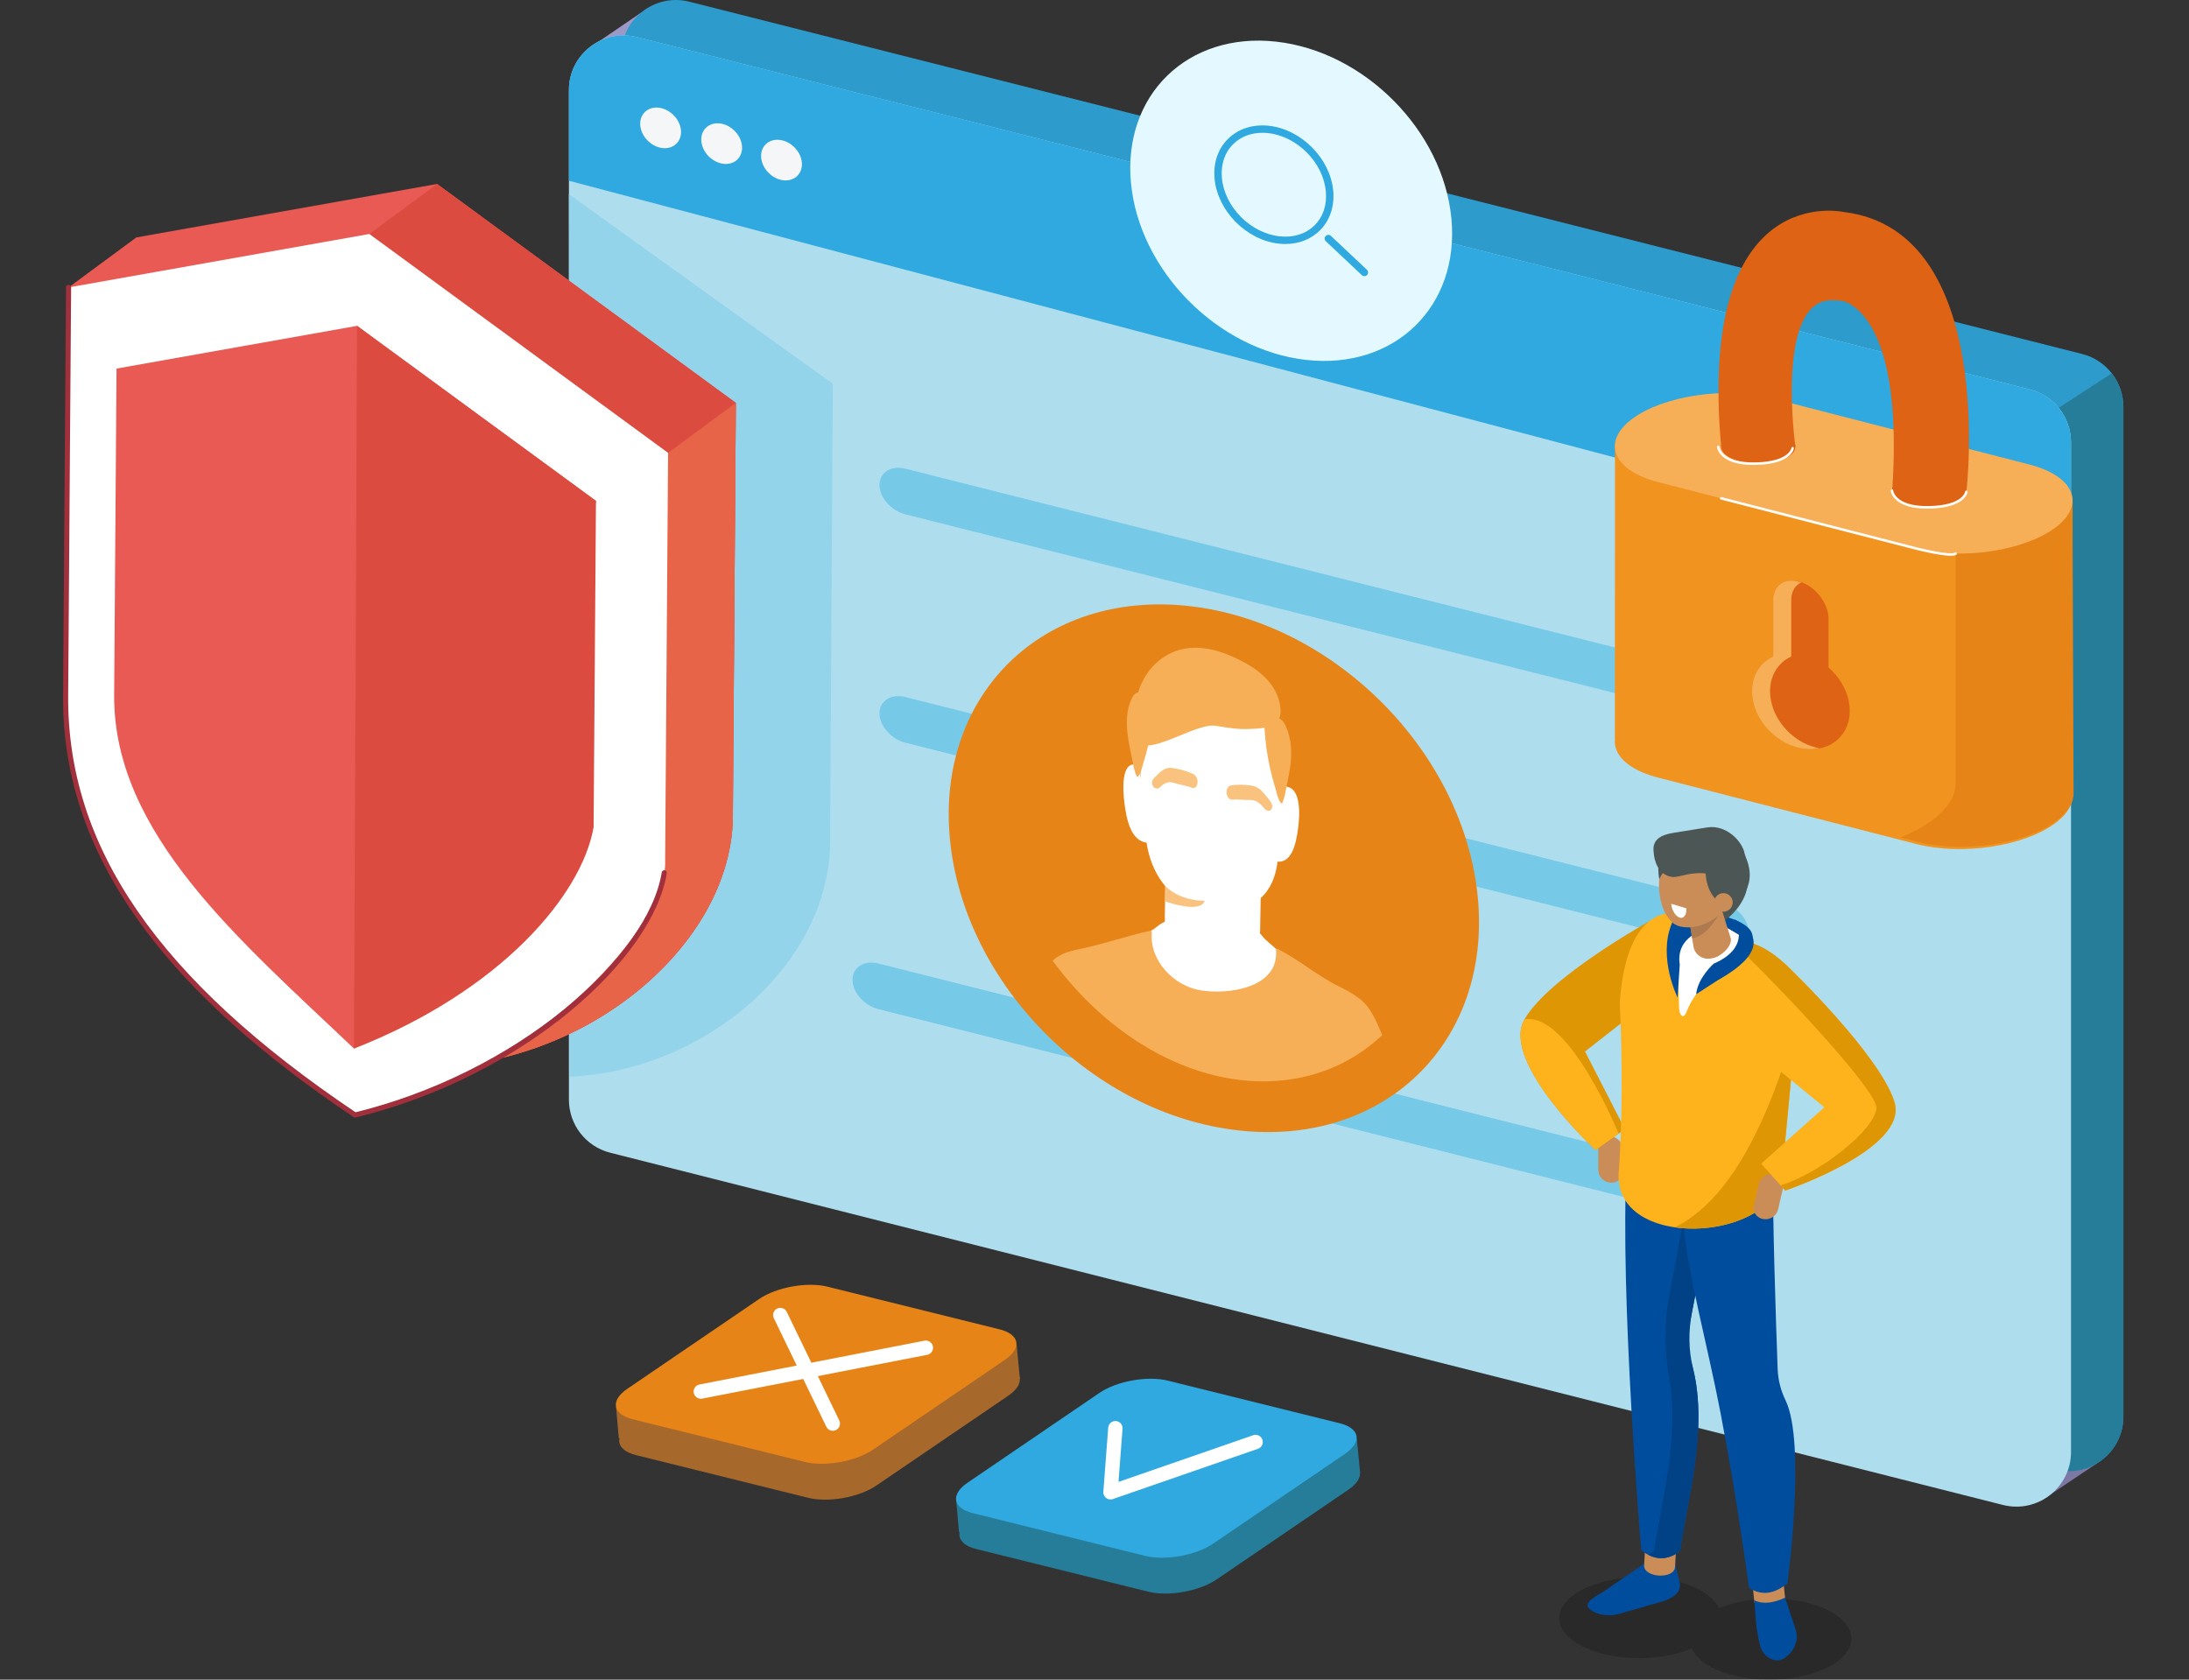
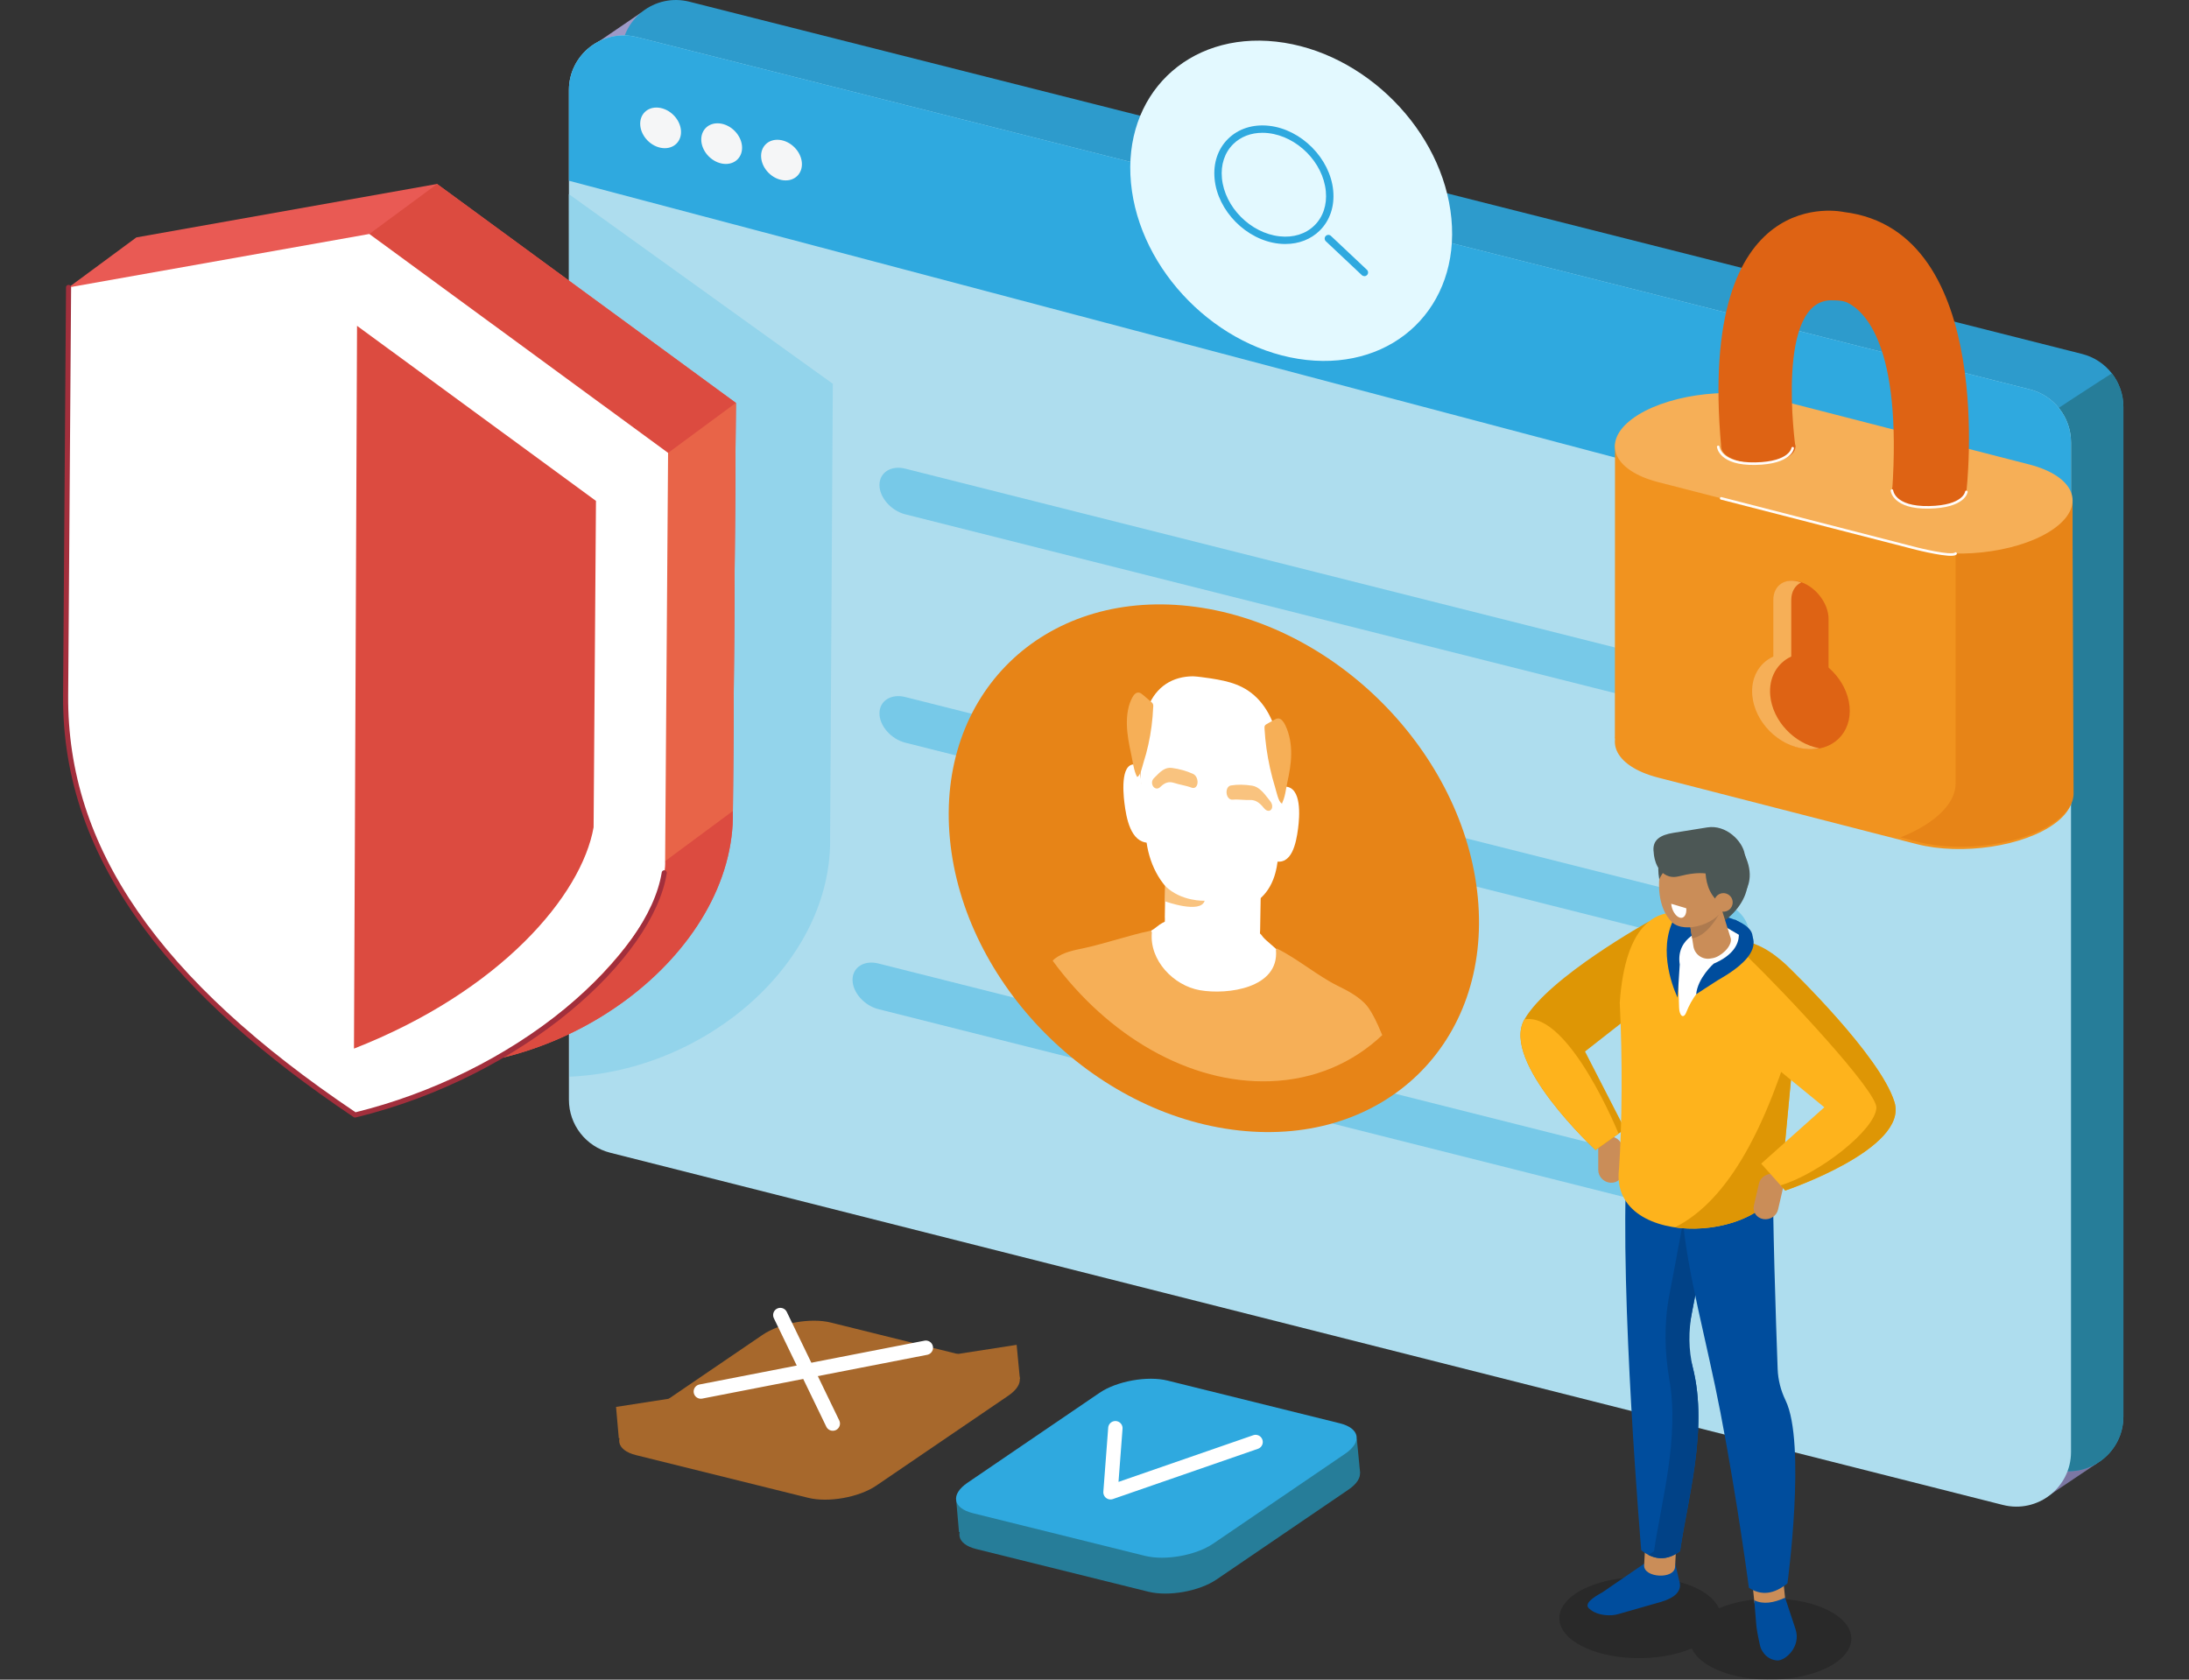
<svg xmlns="http://www.w3.org/2000/svg" width="860" height="660" viewBox="0 0 860 660">
  <rect x="0" y="0" width="860" height="660" fill="#333333" stroke="none" />
  <defs>
    <style>.cls-1{fill:#000;mix-blend-mode:multiply;opacity:.2;}.cls-1,.cls-2,.cls-3,.cls-4,.cls-5,.cls-6,.cls-7,.cls-8,.cls-9,.cls-10,.cls-11,.cls-12,.cls-13,.cls-14,.cls-15,.cls-16,.cls-17,.cls-18,.cls-19,.cls-20,.cls-21,.cls-22,.cls-23,.cls-24,.cls-25,.cls-26,.cls-27,.cls-28,.cls-29{stroke-width:0px;}.cls-2{fill:#feb31c;}.cls-3{fill:#2fa9df;}.cls-4{fill:#7c77a3;}.cls-5{fill:#77c9e8;}.cls-30{stroke:#fff;stroke-width:5.65px;}.cls-30,.cls-31{fill:none;stroke-linecap:round;stroke-linejoin:round;}.cls-6{fill:#93d4eb;}.cls-7{fill:#a7682c;}.cls-8{fill:#dc4b40;}.cls-9{fill:#ca8d58;}.cls-32{isolation:isolate;}.cls-10{fill:#ad7a4f;}.cls-11{fill:#aeddee;}.cls-12{fill:#9d99c7;}.cls-13{fill:#e78417;}.cls-14{fill:#e3f9ff;}.cls-15{fill:#f5f6f7;}.cls-16{fill:#e86448;}.cls-17{fill:#e95a54;}.cls-18{fill:#014287;}.cls-19{fill:#f6af57;}.cls-20{fill:#2d9bcc;}.cls-21{fill:#de9605;}.cls-22{fill:#4c5755;}.cls-23{fill:#fff;}.cls-24{fill:#004d9d;}.cls-31{stroke:#fffcfa;}.cls-25{fill:#267d99;}.cls-26{fill:#f1931f;}.cls-27{fill:#de6314;}.cls-28{fill:#f9c37f;}.cls-29{fill:#a22f3c;}</style>
  </defs>
  <g class="cls-32">
    <g id="image">
      <polygon class="cls-12" points="251.8 5.01 232.56 18.14 261.3 57.25 299.16 23.82 251.8 5.01" />
      <polygon class="cls-4" points="802.15 589.54 823.84 575 804.75 542.12 766.69 552.67 802.15 589.54" />
      <path class="cls-20" d="M807.46,577.44l-547.16-138.41c-9.54-2.41-16.22-11-16.22-20.83V21.5c0-14.01,13.18-24.27,26.76-20.83l547.16,138.41c9.54,2.41,16.22,11,16.22,20.83v396.69c0,14.01-13.18,24.27-26.76,20.83Z" />
      <path class="cls-25" d="M807.46,577.44l-82.66-350.24c0-14.01,104.89-80.49,104.89-80.49,2.86,3.68,4.53,8.28,4.53,13.2v396.69c0,14.01-13.18,24.27-26.76,20.83Z" />
      <path class="cls-11" d="M786.88,591.35L239.73,452.95c-9.54-2.41-16.22-11-16.22-20.83V35.42c0-14.01,13.18-24.27,26.76-20.83l547.16,138.41c9.54,2.41,16.22,11,16.22,20.83v396.69c0,14.01-13.18,24.27-26.76,20.83Z" />
      <path class="cls-3" d="M813.64,227.19v-53.37c0-9.84-6.68-18.42-16.22-20.83L250.27,14.58c-13.58-3.43-26.76,6.83-26.76,20.83v35.61l590.14,156.17Z" />
      <path class="cls-5" d="M676.87,283.04l-321.19-80.94c-5.59-1.41-10.16-6.6-10.16-11.53h0c0-4.93,4.57-7.82,10.16-6.41l321.19,80.94c5.59,1.41,10.16,6.6,10.16,11.53h0c0,4.93-4.57,7.82-10.16,6.41Z" />
      <path class="cls-5" d="M676.87,372.77l-321.19-80.94c-5.59-1.41-10.16-6.6-10.16-11.53h0c0-4.93,4.57-7.82,10.16-6.41l321.19,80.94c5.59,1.41,10.16,6.6,10.16,11.53h0c0,4.93-4.57,7.82-10.16,6.41Z" />
      <path class="cls-5" d="M666.29,477.47l-321.19-80.94c-5.59-1.41-10.16-6.6-10.16-11.53h0c0-4.93,4.57-7.82,10.16-6.41l321.19,80.94c5.59,1.41,10.16,6.6,10.16,11.53h0c0,4.93-4.57,7.82-10.16,6.41Z" />
      <polygon class="cls-25" points="533.06 565.35 534.35 578.73 515.87 581.13 376.77 602.05 375.69 589.74 533.06 565.35" />
      <path class="cls-25" d="M451.19,625.45l-67.63-16.77c-7.94-1.97-8.9-7.36-2.12-11.97l51.85-35.32c6.78-4.62,18.82-6.78,26.76-4.81l67.63,16.77c7.94,1.97,8.9,7.36,2.12,11.97l-51.85,35.32c-6.78,4.62-18.82,6.78-26.76,4.81Z" />
      <path class="cls-3" d="M449.87,611.36l-67.63-16.77c-7.94-1.97-8.9-7.36-2.12-11.97l51.85-35.32c6.78-4.62,18.82-6.78,26.76-4.81l67.63,16.77c7.94,1.97,8.9,7.36,2.12,11.97l-51.85,35.32c-6.78,4.62-18.82,6.78-26.76,4.81Z" />
      <polyline class="cls-30" points="438.2 561.2 436.29 586.37 493.29 566.62" />
      <polygon class="cls-7" points="399.41 528.44 400.69 541.83 382.22 544.22 243.11 565.15 242.03 552.83 399.41 528.44" />
      <path class="cls-7" d="M317.53,588.55l-67.63-16.77c-7.94-1.97-8.9-7.36-2.12-11.97l51.85-35.32c6.78-4.62,18.82-6.78,26.76-4.81l67.63,16.77c7.94,1.97,8.9,7.36,2.12,11.97l-51.85,35.32c-6.78,4.62-18.82,6.78-26.76,4.81Z" />
-       <path class="cls-13" d="M316.21,574.45l-67.63-16.77c-7.94-1.97-8.9-7.36-2.12-11.97l51.85-35.32c6.78-4.62,18.82-6.78,26.76-4.81l67.63,16.77c7.94,1.97,8.9,7.36,2.12,11.97l-51.85,35.32c-6.78,4.62-18.82,6.78-26.76,4.81Z" />
      <path class="cls-15" d="M267.52,51.13c.42,4.38-2.82,7.54-7.23,7.05-4.41-.49-8.32-4.44-8.74-8.82-.42-4.38,2.82-7.54,7.23-7.05,4.41.49,8.32,4.44,8.74,8.82Z" />
      <path class="cls-15" d="M291.51,57.32c.41,4.38-2.82,7.54-7.23,7.05s-8.32-4.44-8.74-8.82c-.41-4.38,2.82-7.54,7.23-7.05,4.41.49,8.32,4.44,8.74,8.82Z" />
      <path class="cls-15" d="M315.02,63.79c.41,4.38-2.82,7.54-7.23,7.05-4.41-.49-8.32-4.44-8.74-8.82-.42-4.38,2.82-7.54,7.23-7.05s8.32,4.44,8.74,8.82Z" />
      <path class="cls-13" d="M580.6,352.69c5.39,56.9-36.67,97.86-93.95,91.5-57.27-6.36-108.07-57.65-113.46-114.55-5.39-56.9,36.67-97.86,93.95-91.5,57.27,6.36,108.07,57.65,113.46,114.55Z" />
      <path class="cls-23" d="M452.08,366.42c-.39-.27-.26-.49.22-.75,1.55-.83,2.79-2.18,4.35-3.01.24-.13.74-.3.97-.51.08-.59,0-1.34,0-1.91.07-4.21.14-8.42.21-12.63.02-.91,1.22-.73,1.21.18,0,.32,0,.64-.01.96l.27-4.44,35.35,5.13c-.17.88-.3,1.89-.38,3,.34-.3,1.02-.03,1.01.65l-.21,12.39c0,.35-.1.97-.06,1.41.08-.24,1.03,1.12,1.28,1.41,1.37,1.56,4.52,3.88,5.89,5.45.59.68,6.6,7.59,6.01,6.91-.65-.75,4.62,10.14-1.8,3.12,1.44,2.01,16.24,12.84,16.24,12.84l-46.74-1.52-35.42-19.69,11.61-8.98Z" />
      <path class="cls-23" d="M446.95,300.59c.78.23.8,1.68.01,1.45-6.24-1.88-4.29,11.49-3.73,15.51-.47-3.66-1.64-10.1-.9-13.5.27-1.26,1.86-2.36,2.67-3.18.81-.82,1.66,1.4,2.75,1.95l4.1,27.35c-.08,0-.16,0-.24,0,.13.43-.05,1-.54.98-6.86-.25-8.57-9.55-9.33-15.75-.57-4.69-1.5-16.84,5.2-14.82Z" />
      <path class="cls-23" d="M500.59,338.31c6.84,1.94,8.62-6.82,9.39-12.77.6-4.58,1.57-16.33-5.14-16.46-.78-.01-.78,1.43.01,1.45.06,0,.1.02.15.02-.16,0-.32-.04-.48,0l-4.24,26.02c.54.21,1.08.38,1.61.5-.42-.02-.85-.07-1.32-.21-.79-.22-.77,1.23.01,1.45Z" />
      <path class="cls-23" d="M450.98,277.9c3.28-8.26,9.77-12.09,17.71-12.16,2.24.11,4.52.5,6.78.8,0,0,0,0,0,0,.12.02.23.03.35.05,0,0,0,0,0,0,6.79,1.08,13.46,2.5,18.96,8.67,5.23,5.86,7.54,14.03,8.5,21.81,1.16,9.43.6,18.8-.24,27.92-.63,6.79-.44,14.49-2.81,20.55-3.13,8.01-9.27,11.01-16.27,13.04-7.16,2.08-14.16-1.15-20.89-5.67-7.53-5.05-11.92-14.13-12.82-23.63-.73-7.79-1.68-15.62-2.11-23.4-.52-9.51-.45-19.68,2.83-27.97Z" />
      <path class="cls-28" d="M453.07,309.03c-.62-.84-.73-2.27.28-3.26.25-.24.5-.5.75-.75,1.68-1.71,3.59-3.65,6.27-3.28,3.06.41,5.79,1.19,8.36,2.36,1.39.63,1.97,2.51,1.7,3.88-.25,1.31-1.19,1.93-2.28,1.52h0c-1.22-.46-2.42-.74-3.69-1.03-1.01-.23-2.06-.48-3.13-.82-2.08-.67-3.63-.22-5.51,1.61-.5.48-1.03.64-1.52.57-.49-.07-.93-.37-1.24-.79ZM468.57,306.98h0,0Z" />
      <path class="cls-28" d="M496.61,317.58c-1.91-2.39-3.47-3.29-5.54-3.23-1.07.03-2.11-.03-3.13-.09-1.27-.08-2.46-.15-3.68-.04h0c-1.09.1-2.04-.81-2.31-2.19-.29-1.46.26-3.17,1.65-3.39,2.55-.42,5.28-.39,8.34.08,2.69.42,4.63,2.92,6.34,5.12.26.33.51.66.76.97.63.79.9,1.7.74,2.51-.14.67-.56,1.14-1.13,1.26-.16.03-.33.04-.5.01-.53-.08-1.06-.43-1.53-1.01ZM498.23,316h0ZM483.81,311.58h0s0,0,0,0Z" />
-       <path class="cls-19" d="M477.74,285.21h0c-6.96-1.23-22,9.18-28.95,7.58-2.38-.55,3.3-12.94,1.01-14.23-.99-.56-2.03-1.34-2.54-2.66-.68-1.74-.21-3.72.38-5.32,3.46-9.29,10.78-14.7,18.53-15.8,7.75-1.1,15.88,1.68,23.5,5.97,5.6,3.15,13.06,9.03,13.44,18.52.29,7.27-8.63,7-12.28,7.17-4.33.21-8.72-.47-13.09-1.24Z" />
      <path class="cls-19" d="M496.8,286.33h0c-.02-.39-.04-.81.11-1.13.16-.35.47-.53.77-.7.97-.55,1.93-1.1,2.9-1.65.53-.3,1.1-.61,1.73-.55,1.15.12,2.06,1.43,2.66,2.68,1.69,3.51,2.34,7.5,2.3,11.31-.03,3.8-.71,7.45-1.49,11.03-.56,2.54-.93,6.41-2.23,8.4-1.34-.75-2.1-4.78-2.58-6.31-.78-2.53-1.46-5.1-2.03-7.68-1.13-5.1-1.85-10.26-2.14-15.39Z" />
      <path class="cls-19" d="M413.57,377.51c.34-.37.68-.71,1.01-.95h0c3.25-2.37,7.29-3.19,10.85-3.91,3.67-.75,8.45-2.1,13.08-3.41,4.64-1.32,9.45-2.68,13.16-3.43l.63-.13.23.76c-1.01,10.94,8.54,20.84,18.86,22.65,10.89,1.91,31.19-.81,29.9-15.78l.24-.64.6.3c3.76,1.86,7.79,4.57,11.7,7.2,3.86,2.6,7.86,5.28,11.52,7.09,3.58,1.77,7.64,3.77,10.93,7.1,2.04,2.06,4.42,6.6,6.77,12.37-11.49,10.86-26.49,17.49-43.95,18.12-31.9,1.16-63.99-17.91-85.52-47.33Z" />
      <path class="cls-28" d="M473.29,353.93s-9.24.43-15.53-5.81l-.07,6.04s14.04,5.09,15.59-.23Z" />
      <path class="cls-19" d="M453.08,277.8h0c.02-.39.03-.8-.13-1.17-.16-.39-.48-.67-.79-.93-.98-.83-1.95-1.67-2.93-2.5-.54-.46-1.11-.94-1.74-1.05-1.15-.21-2.05.83-2.63,1.91-1.64,3.03-2.23,6.84-2.14,10.66.09,3.82.82,7.68,1.66,11.49.6,2.71,1.03,6.69,2.36,9.07,1.33-.36,2.04-4.17,2.49-5.57.75-2.31,1.39-4.68,1.92-7.1,1.06-4.78,1.7-9.74,1.91-14.8Z" />
      <path class="cls-6" d="M223.78,423.08c54.35-2.42,103.3-45.55,102.35-94.07l1.06-178.21-103.68-74.51.27,346.78Z" />
      <path class="cls-17" d="M153.45,418.24h0c-60.39-21.22-101.54-96.27-101.04-164.6L26.95,112.94l26.62-19.65,118.15-21,117.37,86.01-1.16,160.35c1.16,56.03-67.36,108.12-134.48,99.59Z" />
      <path class="cls-8" d="M153.45,418.24h0c-60.39-21.22-101.54-96.27-101.04-164.6l92.69-161.69,26.62-19.65,117.37,86.01-1.16,160.35c1.16,56.03-67.36,108.12-134.48,99.59Z" />
-       <path class="cls-16" d="M153.45,418.24h0c-60.39-21.22-101.54-96.27-101.04-164.6l210.07-75.68,26.62-19.65-1.16,160.35c1.16,56.03-67.36,108.12-134.48,99.59Z" />
+       <path class="cls-16" d="M153.45,418.24h0c-60.39-21.22-101.54-96.27-101.04-164.6l210.07-75.68,26.62-19.65-1.16,160.35Z" />
      <path class="cls-23" d="M139.49,438.13h0c-65.63-44.09-114.2-96.5-113.7-164.84l1.16-160.35,118.15-21,117.37,86.01-1.16,160.35c1.16,22.96-45.36,80.86-121.82,99.82Z" />
-       <path class="cls-17" d="M139.07,412.04c-44.29-42.23-94.62-84.32-94.22-138.97l.93-128.24,94.49-16.79,93.87,68.79-16.12,82.31c-.4,54.65-78.95,132.9-78.95,132.9Z" />
      <path class="cls-8" d="M139.07,412.04h0l1.2-284.01,93.87,68.79-.93,128.24c-4.7,26.76-36.55,64.41-94.14,86.98Z" />
      <path class="cls-29" d="M139.49,439.12c-.2,0-.39-.06-.56-.17-36.4-24.46-63.18-48.52-81.89-73.56-21.94-29.37-32.49-59.5-32.26-92.11l1.16-160.35c0-.55.41-1.01,1.01-.99.55,0,1,.46.99,1.01l-1.16,160.35c-.43,59.58,35.45,111.63,112.9,163.75,30.03-7.38,59.26-21.85,82.36-40.77,21.49-17.6,35.31-37.09,37.94-53.49.09-.54.6-.92,1.15-.83.54.09.92.6.83,1.15-5.32,33.28-55.71,79.79-122.23,95.99-.08.02-.16.03-.24.03Z" />
      <path class="cls-26" d="M752.98,331.67l-101.5-26.11c-17.8-4.58-22.41-15.76-10.24-24.85h0c12.17-9.09,36.68-12.78,54.48-8.21l101.5,26.11c17.8,4.58,22.41,15.76,10.24,24.85h0c-12.17,9.09-36.68,12.78-54.48,8.21Z" />
      <polygon class="cls-26" points="634.49 174.53 634.44 290.18 814.26 312.64 814.26 196.35 634.49 174.53" />
      <path class="cls-13" d="M768.31,189.82v117.93h-.01c.05,4.8-2.88,9.84-9.08,14.48h0c-3.5,2.62-7.77,4.9-12.55,6.81l6.71,1.73c17.8,4.58,42.31.89,54.48-8.21h0c4.64-3.47,6.83-7.24,6.79-10.83h0s-.46-114.07-.46-114.07l-45.89-7.84Z" />
      <path class="cls-27" d="M707.72,283.55h0c-5.87-2.03-10.67-8.5-10.67-14.37v-33.42c0-5.87,4.8-9.01,10.67-6.97h0c5.87,2.03,10.67,8.5,10.67,14.37v33.42c0,5.87-4.8,9.01-10.67,6.97Z" />
      <path class="cls-27" d="M726.64,277.57c.98,10.38-6.69,17.86-17.14,16.7-10.45-1.16-19.72-10.52-20.71-20.9-.98-10.38,6.69-17.86,17.14-16.7,10.45,1.16,19.72,10.52,20.71,20.9Z" />
      <path class="cls-19" d="M695.49,273.36c-.67-7.1,2.71-12.84,8.25-15.39v-22.22c0-3.3,1.51-5.73,3.88-6.87-.09-.03-.17-.07-.26-.1-5.87-2.03-10.67,1.1-10.67,6.97v22.22c-5.55,2.55-8.93,8.29-8.25,15.39.98,10.38,10.25,19.74,20.71,20.9,1.98.22,3.86.13,5.6-.23-9.84-1.82-18.32-10.77-19.26-20.67Z" />
      <path class="cls-19" d="M752.98,215.56l-101.5-26.11c-17.8-4.58-22.41-15.76-10.24-24.85h0c12.17-9.09,36.68-12.78,54.48-8.21l101.5,26.11c17.8,4.58,22.41,15.76,10.24,24.85h0c-12.17,9.09-36.68,12.78-54.48,8.21Z" />
      <ellipse class="cls-27" cx="757.87" cy="192.75" rx="14.58" ry="6.6" />
      <path class="cls-27" d="M705.37,175.59c0,3.65-6.53,6.6-14.58,6.6s-14.58-2.96-14.58-6.6,6.53-6.6,14.58-6.6,14.58,2.96,14.58,6.6Z" />
      <path class="cls-27" d="M724.47,83.32s-57.83-13.24-48.26,92.27h29.16s-8.25-58.92,14.93-57.58c0,0,3.53-.08,5.5.9,6.4,3.2,21.58,16.17,17.57,74.37h29.16s12.31-102.62-48.06-109.96Z" />
      <path class="cls-14" d="M570.22,85.89c3.27,34.54-22.26,59.4-57.02,55.54-34.76-3.86-65.6-34.99-68.87-69.53-3.27-34.54,22.26-59.4,57.02-55.54,34.76,3.86,65.6,34.99,68.87,69.53Z" />
      <path class="cls-3" d="M505,95.88c-.86,0-1.74-.05-2.63-.15-12.7-1.41-24-12.83-25.19-25.44-.59-6.21,1.3-11.8,5.31-15.75,4.06-3.99,9.77-5.81,16.09-5.11,12.7,1.41,24,12.83,25.2,25.44h0c.59,6.21-1.3,11.8-5.31,15.75-3.49,3.43-8.2,5.25-13.46,5.25ZM495.96,52.18c-4.5,0-8.5,1.53-11.44,4.42-3.38,3.33-4.97,8.09-4.46,13.42,1.07,11.33,11.22,21.57,22.63,22.84,5.43.61,10.31-.92,13.73-4.29,3.38-3.33,4.97-8.09,4.46-13.42h0c-1.07-11.33-11.22-21.57-22.63-22.84-.78-.09-1.54-.13-2.29-.13Z" />
      <path class="cls-3" d="M536.03,108.51c-.36,0-.71-.13-.99-.39l-14.15-13.32c-.58-.55-.61-1.47-.06-2.05.55-.58,1.46-.61,2.05-.06l14.15,13.32c.58.55.61,1.47.06,2.05-.29.3-.67.46-1.05.46Z" />
      <line class="cls-30" x1="306.56" y1="516.73" x2="327.18" y2="559.38" />
      <line class="cls-30" x1="275.34" y1="546.79" x2="363.74" y2="529.58" />
      <path class="cls-9" d="M632.74,464.74h0c-2.65-.16-4.82-2.38-4.82-4.94l-.02-8.89c0-2.56,2.15-4.52,4.79-4.36h0c2.65.16,4.82,2.38,4.82,4.94l.02,8.89c0,2.56-2.15,4.52-4.79,4.36Z" />
      <path class="cls-21" d="M647.87,362.07s-39.37,21.8-48.95,38.48c-9.58,16.67,27.91,51.34,27.91,51.34l11.55-8.2-15.66-30.52,31.31-24.52-6.17-26.58Z" />
      <path class="cls-1" d="M718.99,633.14c-11.51-6.21-30.76-6.67-43.68-1.17-1.16-2.64-3.68-5.16-7.6-7.28-11.85-6.4-31.92-6.69-44.82-.66-12.91,6.04-13.76,16.12-1.91,22.52,11.51,6.21,30.76,6.67,43.68,1.17,1.16,2.64,3.68,5.16,7.6,7.28,11.85,6.4,31.92,6.69,44.82.66,12.91-6.04,13.76-16.12,1.91-22.52Z" />
      <path class="cls-24" d="M679.11,360.55s9.42,2.62,9.41,7.45c-.01,4.83-.93,9.29-.93,9.29l-31.65-6.67,3.28-13.07,19.9,2.99Z" />
      <path class="cls-24" d="M629.49,625.72l17.51-12.01c2.63-.85,5.78-1.02,9.39.04,1.62.47,1.92-.74,1.78.78l1.51,6.44c1.48,4.31-1.94,6.91-6.87,8.4l-16.74,4.79c-3.47,1.12-8.36.49-10.86-1.4l-.71-.54c-2.51-1.89,1.28-4.49,4.98-6.5Z" />
      <path class="cls-9" d="M658.08,615.71c-.28,5-12.44,4.3-12.15-.69l.92-16.24,12.15.69-.92,16.24Z" />
      <path class="cls-24" d="M660.05,609.53c-5.11,3.8-10.2,3.64-15.26-.4,0,0-8.54-100.41-5.7-151.97l38.3-11.96c-4.8,31.62-15.23,83.54-15.23,83.54,11.11,26.03,1.09,58.23-2.11,80.8Z" />
      <path class="cls-18" d="M677.39,445.19l-10.74,3.35c-2.94,18.73-7.52,43.22-10.79,60.19-2.13,11.05-1.94,22.37,0,33.45,4.03,23.04-3.36,48.54-6.03,67.34-.76.56-1.51,1.03-2.27,1.42,4.15,2.15,8.31,1.69,12.49-1.42,2.85-20.06,11.08-47.73,5.07-71.91-1.79-7.21-1.79-14.74-.37-22.03,3.41-17.49,9.34-48.71,12.64-70.39Z" />
      <path class="cls-9" d="M701.35,628.22c.51,4.98-11.59,6.23-12.11,1.25l-1.67-16.17,12.11-1.25,1.67,16.17Z" />
      <path class="cls-24" d="M702.26,622.15c-5.21,4.25-10.27,4.99-15.17,1.73,0,0-4.34-33.35-11.17-68.86-5.28-27.49-13.11-55.1-14.91-76.98l35.58-20.74c-.31,19.45,1.13,62.26,1.8,80.62.16,4.29,1.24,8.48,3.11,12.34,8.17,16.82.75,71.89.75,71.89Z" />
      <path class="cls-2" d="M636.05,459.56c1.22-17.7,1.43-43.32.31-65.56,2.11-30.54,14.43-41.04,33.18-32.69l7.8,2.66c22.36,14.11,34.19,14.3,28.34,38.59l-5.5,58.24c-1.91,27.73-67.87,31.26-64.14-1.24Z" />
      <path class="cls-21" d="M705.69,402.55l-5.5,58.24c-1.12,16.17-24.01,24.11-42.16,21.48,21.49-10.77,36.32-40.32,47.67-79.72Z" />
      <path class="cls-23" d="M686.68,369.37s.61,8.44-12.09,14.49c-6.55,3.12-10.14,8.96-12.09,13.9-1.13,2.88-2.74,1.28-2.83-1.86-.22-8.16-.31-10.54-1.53-16.66-1.98-9.91,3.33-23.92,3.87-23.99.53-.06,24.67,14.12,24.67,14.12Z" />
      <path class="cls-24" d="M670.13,365.11s-11.94,2.71-10.2,13.88l-.84,12.98s-7.76-15.45-2.39-28.84c5.37-13.39,13.43,1.98,13.43,1.98Z" />
      <path class="cls-22" d="M664.89,362.33s2.13,3.38,3.48,4.06,20.09-7.61,18.28-23.06c-1.15-9.78-19.71-7.36-19.71-7.36l-2.05,26.35Z" />
      <path class="cls-9" d="M672.82,376.51l-.93.15c-3.13.49-6.1-1.67-6.59-4.8l-2.78-17.66c-.49-3.13,1.67-6.1,4.8-6.59l.93-.15c3.13-.49,6.1,1.67,6.59,4.8l5.16,16.58c.49,3.13-4.05,7.18-7.19,7.67Z" />
      <path class="cls-10" d="M664.03,363.74s7.57.26,12.59-6.94c0,0-4.9,11.01-11.82,11.87l-.78-4.94Z" />
      <path class="cls-9" d="M668.79,357.41c-3.74,7.39-9.98,8.48-13.93,2.43-3.95-6.05-4.12-16.95-.38-24.34,3.74-7.39,9.98-8.48,13.93-2.43,3.95,6.05,4.12,16.95.38,24.34Z" />
      <path class="cls-9" d="M677.51,356.51c-3.74,7.39-17.57,10.85-21.52,4.8-3.95-6.05.78-19.18,4.52-26.57,3.74-7.39,9.98-8.48,13.93-2.43s6.81,16.81,3.07,24.2Z" />
      <path class="cls-22" d="M670.41,336.99s-3.19,15.03,8.53,19.59c0,0,14.33-6.54,5.76-22.13-7.55-13.74-22.58-5.28-22.58-5.28l8.29,7.81Z" />
      <path class="cls-22" d="M651.88,345.55s2.24-6.36,10.42-8.35l-5.89-4.33s-6.53.85-4.53,12.68Z" />
      <path class="cls-22" d="M675.86,346.52c-2.3-3.81-7.95-4.31-16.26-2.19-1.26.32-2.6.4-3.85.02-5.85-1.8-6.04-9.29-6.04-9.29-.81-5.07,2.68-7,7.75-7.81l13.21-2.12c7.48-1.24,13.97,5.43,14.79,10.5l.26.85c.81,5.07-4.78,9.23-9.86,10.04Z" />
      <path class="cls-9" d="M680.34,356.24c-.91,1.8-3.1,2.52-4.9,1.61-1.8-.91-2.52-3.1-1.61-4.9.91-1.8,3.1-2.52,4.9-1.61,1.8.91,2.52,3.1,1.61,4.9Z" />
      <path class="cls-24" d="M689.19,628.79l.86,10.29c.1,1.22,1.29,7.63,1.8,8.73,1.5,3.19,3.96,4.48,6.34,4.64,3.15.22,9.49-5.36,7.23-12.28-1.97-6.03-4.1-12.38-4.1-12.38-4.45,2.04-8.58,2.75-12.13,1Z" />
      <path class="cls-23" d="M659.92,360.57h0c-1.64-.49-3.14-2.93-3.35-5.44l5.93,1.77c.21,2.52-.95,4.16-2.59,3.68Z" />
      <path class="cls-9" d="M692.75,479.03h0c2.62.43,5.23-1.25,5.8-3.74l2-8.66c.58-2.49-1.09-4.88-3.7-5.32h0c-2.62-.43-5.23,1.25-5.8,3.74l-2,8.66c-.58,2.49,1.09,4.88,3.7,5.32Z" />
      <path class="cls-2" d="M703.03,380.41s35.65,34.28,41.27,52.66c5.62,18.39-42.93,34.75-42.93,34.75l-9.44-10.57,24.81-22.15-33.32-27.28,19.61-27.41Z" />
      <path class="cls-31" d="M676.21,195.82l76.77,19.75s13.72,3.46,15.33,1.95" />
      <path class="cls-31" d="M743.29,192.75s.62,6.87,14.58,6.6c13.96-.27,14.66-6.08,14.66-6.08" />
      <path class="cls-31" d="M675.05,175.59s.62,6.87,14.58,6.6c13.96-.27,14.66-6.08,14.66-6.08" />
      <path class="cls-21" d="M699.55,465.78l1.82,2.04s48.55-16.36,42.93-34.75c-5.62-18.39-41.27-52.66-41.27-52.66-4.54-4.55-9.22-7.92-14.09-9.63l-2.26,5.26c14.33,13.88,50.91,52.72,50.51,59.3-.52,8.66-22.44,25.89-37.65,30.43Z" />
      <path class="cls-24" d="M681.44,361.24s7.33,10.75-8.18,17.42c0,0-6.24,5.5-6.89,12.04,0,0,5.31-3.54,8.37-5.45,3.06-1.91,25.71-13.56,6.7-24.02Z" />
      <path class="cls-2" d="M626.83,451.89l9.07-6.43s-19.5-48.03-36.97-44.91c-9.58,16.67,27.91,51.34,27.91,51.34Z" />
    </g>
  </g>
</svg>